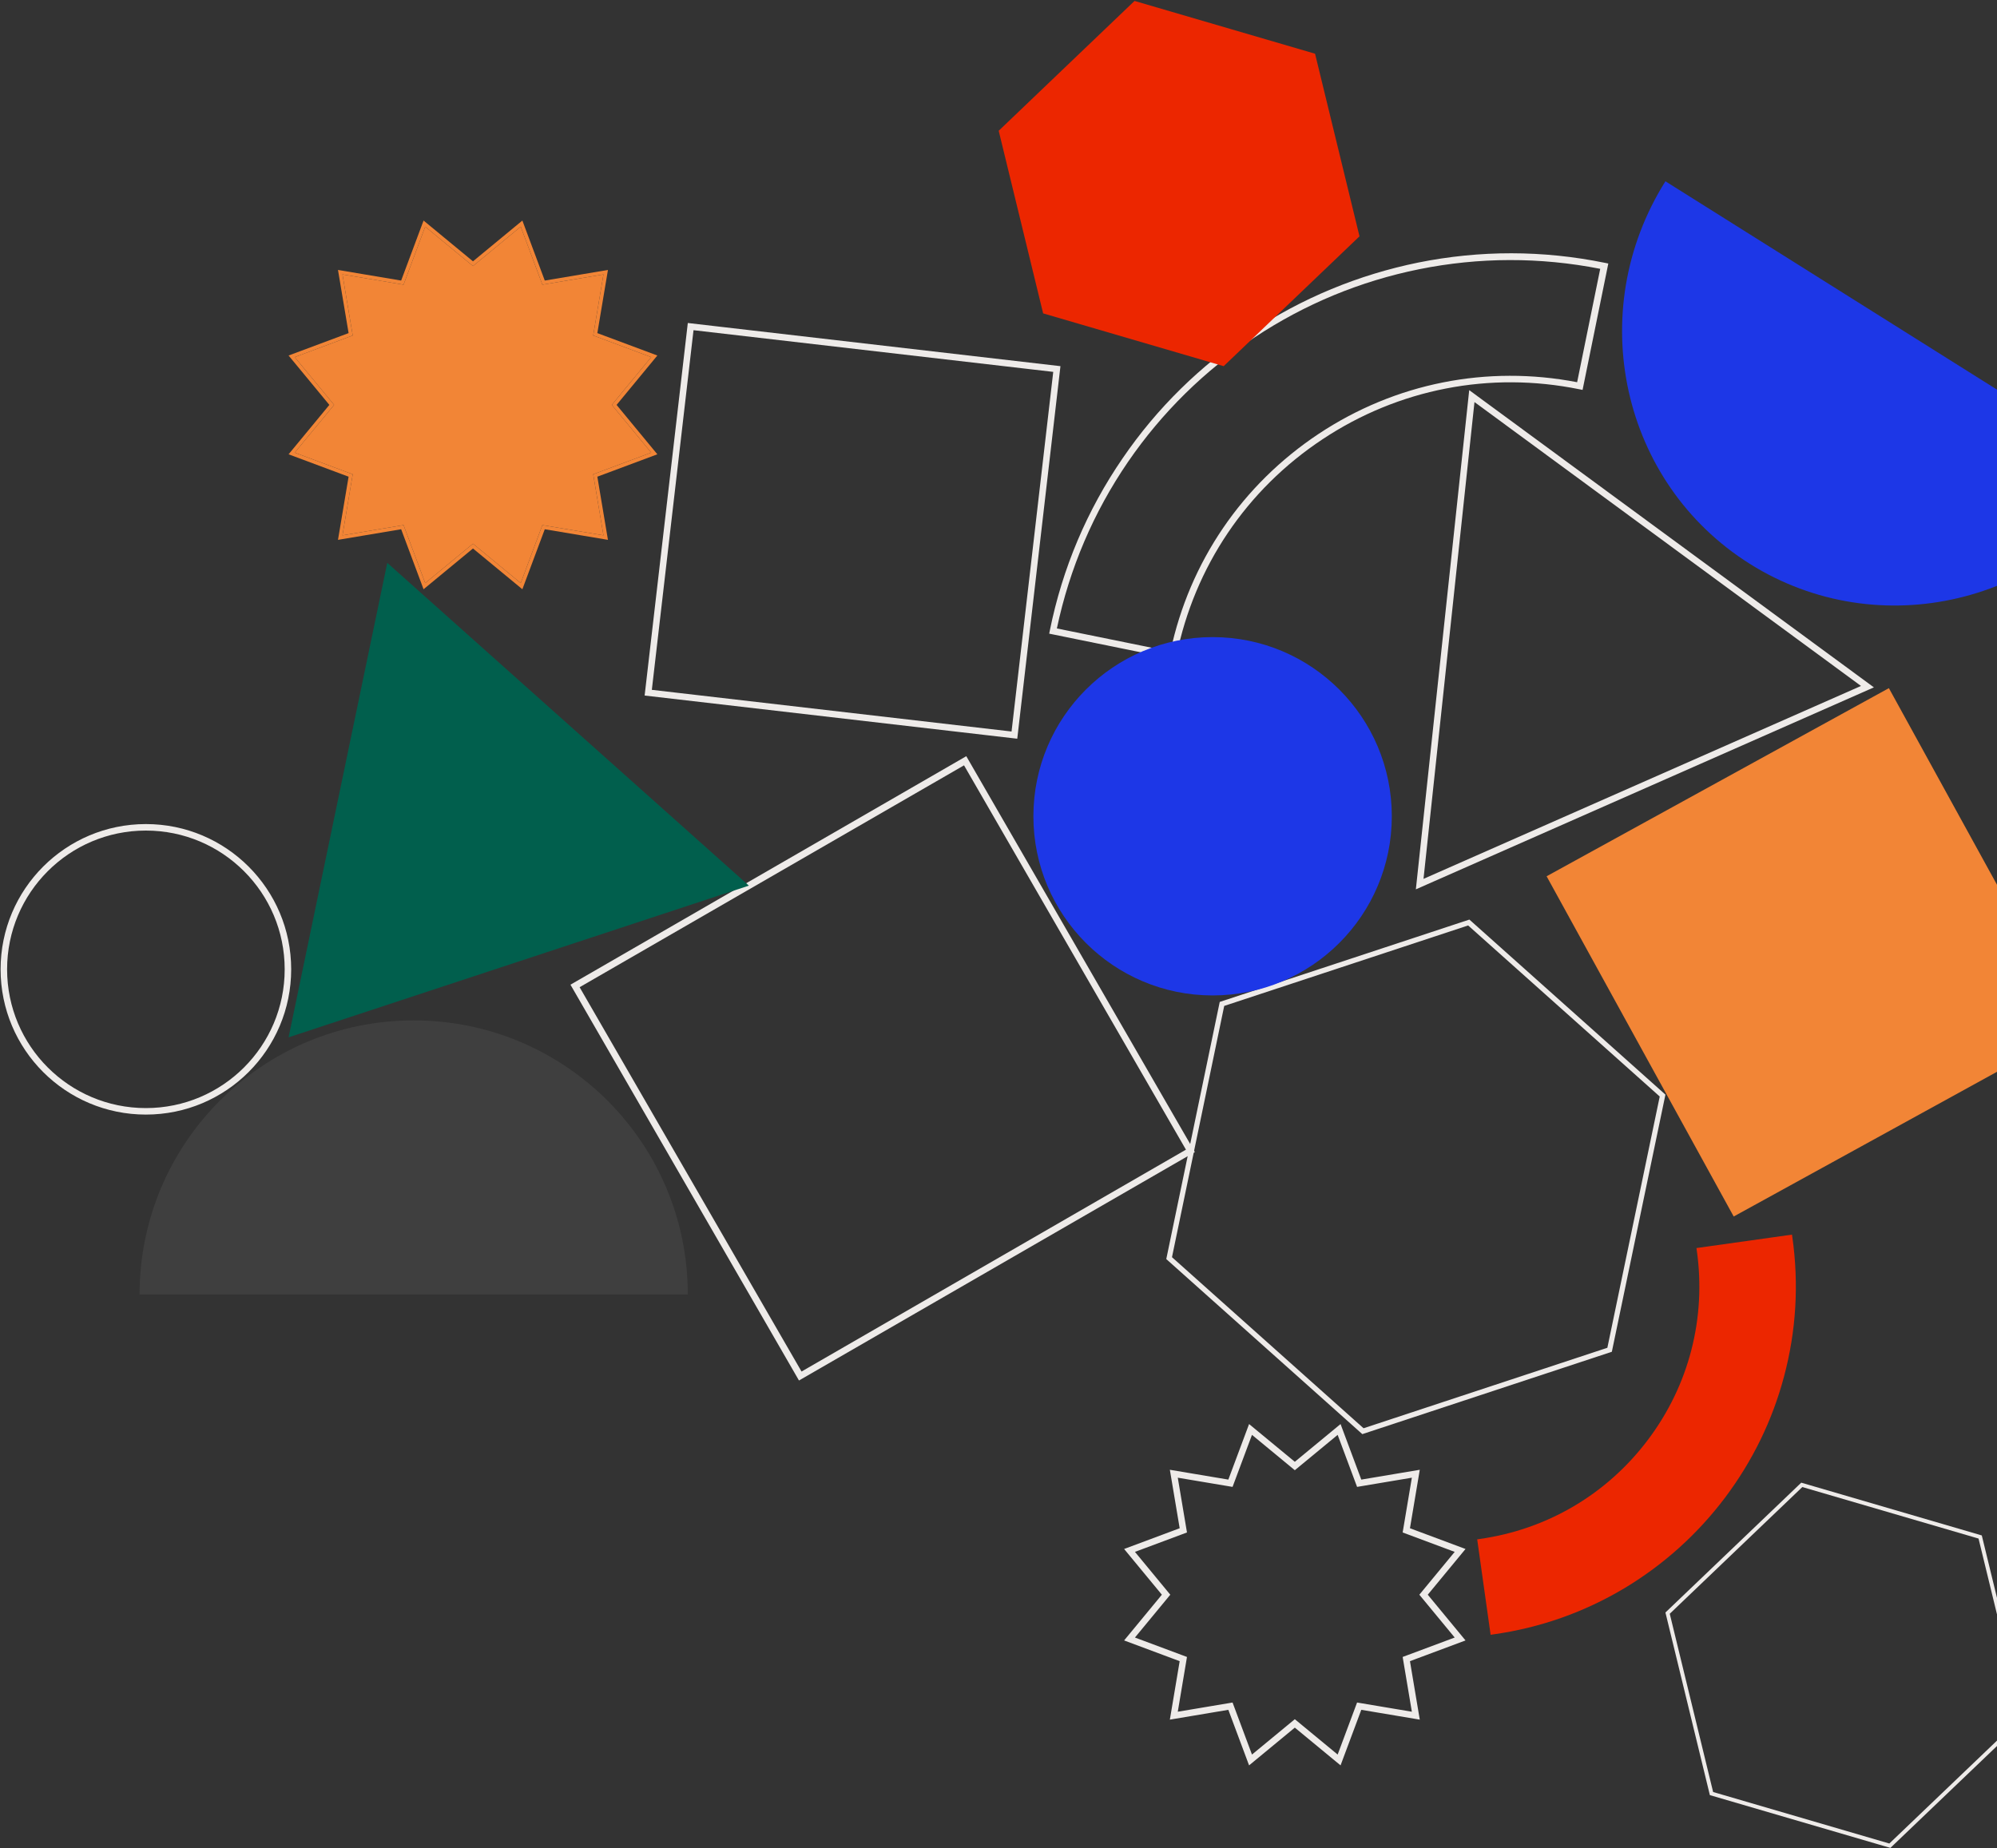
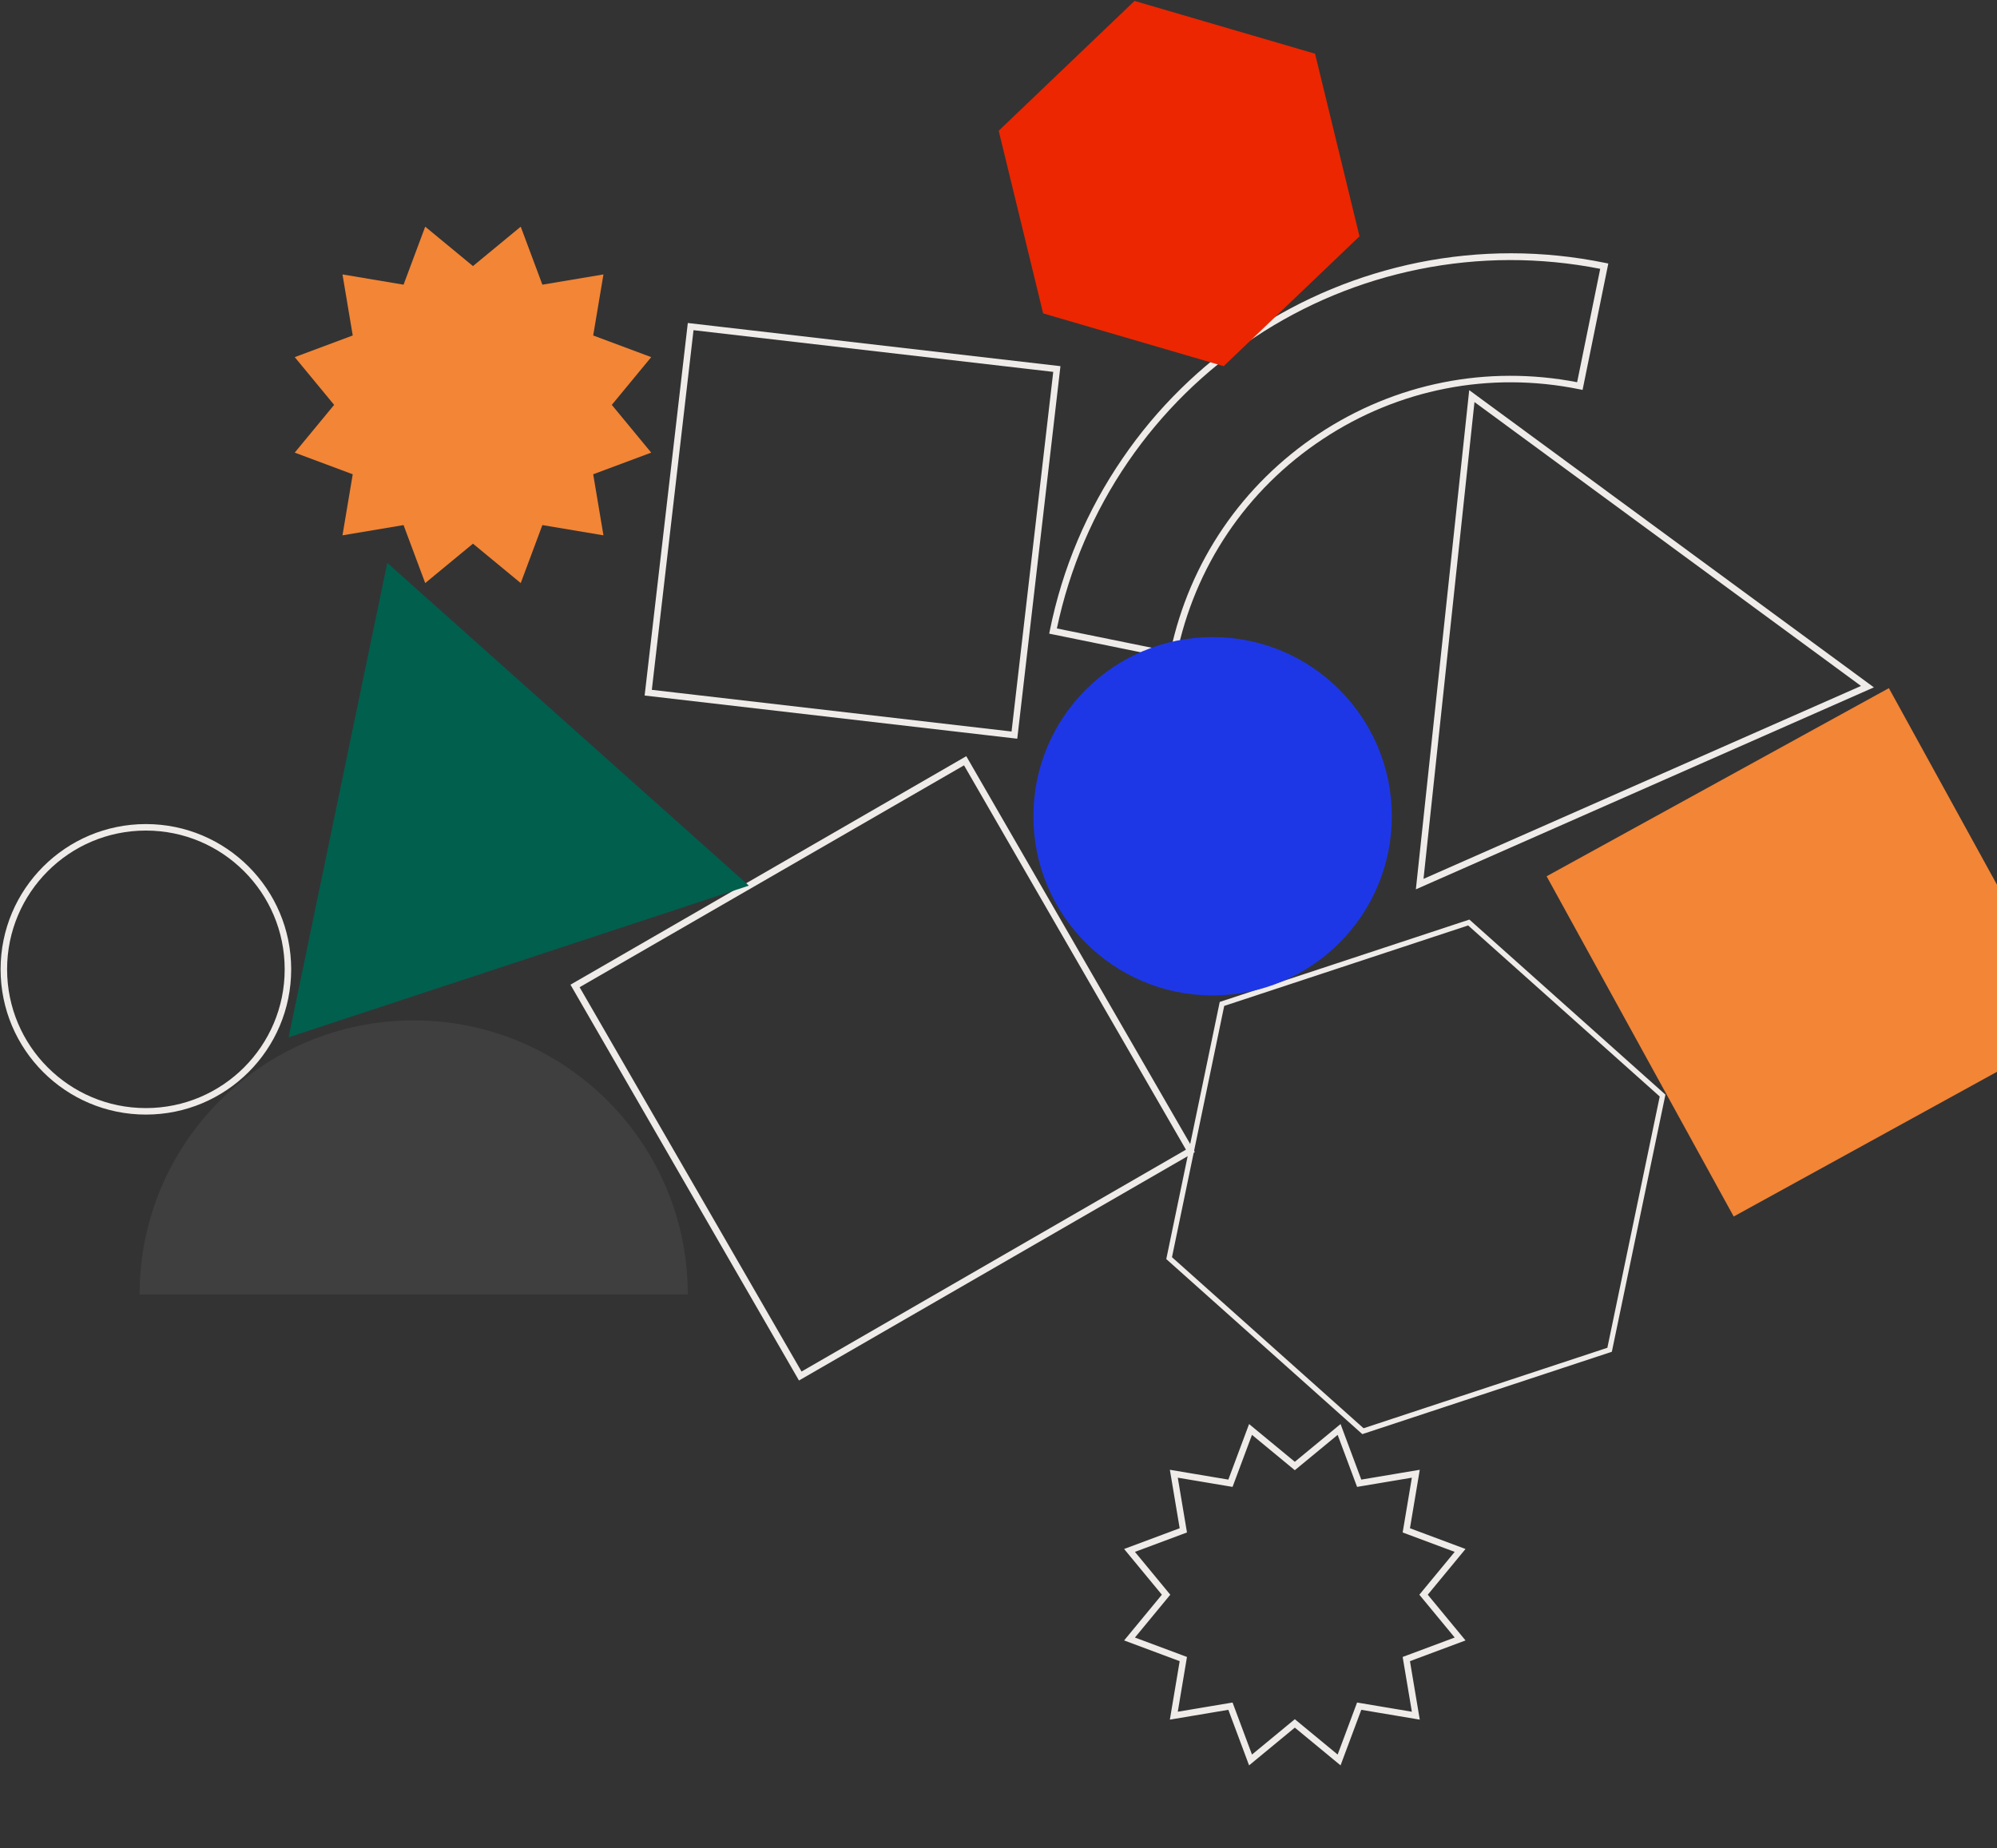
<svg xmlns="http://www.w3.org/2000/svg" width="768" height="711" viewBox="0 0 768 711" fill="none">
  <rect x="0" y="0" width="768" height="711" fill="#333333" stroke="none" />
  <path d="M452.114 253.64L403.498 243.743L403.753 242.468C408.599 218.543 418.037 196.25 431.759 176.253C444.972 156.919 461.653 140.595 481.242 127.586C500.831 114.629 522.41 105.702 545.366 101.008C569.138 96.213 593.318 96.213 617.244 101.11L618.519 101.366L608.622 149.981L607.347 149.726C572.964 142.737 537.867 149.573 508.636 168.958C479.355 188.343 459.409 217.982 452.42 252.365L452.165 253.64H452.114ZM406.508 241.754L450.124 250.63C457.47 216.094 477.722 186.405 507.157 166.867C536.643 147.328 571.893 140.34 606.531 147.022L615.407 103.406C592.247 98.866 568.781 98.917 545.774 103.559C523.124 108.15 501.903 116.925 482.569 129.729C463.235 142.533 446.859 158.653 433.8 177.681C420.536 197.066 411.354 218.594 406.457 241.703L406.508 241.754Z" fill="#EEEBE9" />
-   <path d="M652.452 480.077L689.16 474.916L689.298 475.878C691.855 493.937 690.771 511.992 686.097 529.5C681.616 546.413 673.941 562.072 663.391 576.121C652.828 590.135 639.859 601.806 624.863 610.84C609.318 620.149 592.288 626.182 574.216 628.703L573.255 628.842L568.094 592.134L569.055 591.995C595.014 588.338 618.026 574.766 633.775 553.82C649.56 532.861 656.212 507.011 652.554 481.052L652.416 480.09L652.452 480.077Z" fill="#EC2600" />
  <path d="M449.62 483.96L469.943 386.176L564.853 354.859L639.39 421.427L619.016 519.211L524.156 550.529L449.62 483.96Z" stroke="#EEEBE9" stroke-width="2" />
-   <path d="M505.743 20.663L436.314 0.359L384.076 50.301L401.166 120.547L470.595 140.85L522.832 90.908L505.743 20.663Z" fill="#EC2600" />
-   <path d="M692.929 571.171L761.527 591.231L778.411 660.635L726.8 709.979L658.202 689.918L641.317 620.515L692.929 571.171Z" stroke="#EEEBE9" stroke-width="1.5" />
+   <path d="M505.743 20.663L436.314 0.359L384.076 50.301L401.166 120.547L470.595 140.85L522.832 90.908L505.743 20.663" fill="#EC2600" />
  <path d="M466.339 382.908C504.402 382.908 535.258 352.052 535.258 313.989C535.258 275.926 504.402 245.07 466.339 245.07C428.276 245.07 397.42 275.926 397.42 313.989C397.42 352.052 428.276 382.908 466.339 382.908Z" fill="#1D37E7" />
  <path d="M110.732 372.865C110.732 403.034 86.276 427.491 56.106 427.491C25.937 427.491 1.48 403.034 1.48 372.865C1.48 342.696 25.937 318.239 56.106 318.239C86.276 318.239 110.732 342.696 110.732 372.865Z" stroke="#EEEBE9" stroke-width="2.5" />
  <path d="M53.68 497.926C53.68 439.735 100.864 392.508 159.098 392.508C217.331 392.508 264.516 439.692 264.516 497.926H53.722H53.68Z" fill="#3F3F3F" />
  <path d="M307.283 531.05L219.387 378.776L371.61 290.88L459.506 443.154L307.232 531.05H307.283ZM222.907 379.745L308.252 527.581L456.088 442.236L370.743 294.4L222.907 379.745Z" fill="#EEEBE9" />
  <path d="M249.295 266.453L265.613 125.629L406.437 141.948L390.118 282.771L249.295 266.453Z" stroke="#EEEBE9" stroke-width="2.5" />
  <path d="M148.936 216.502L110.982 399.028L287.998 340.669L148.936 216.502Z" fill="#015F4D" />
  <path d="M718.18 264.134L545.978 340.082L566.037 152.367L718.18 264.134Z" stroke="#EEEBE9" stroke-width="2.5" />
  <path d="M798.372 395.581L726.42 264.703L660.605 300.886L594.79 337.069L666.742 467.947L798.372 395.581Z" fill="#F28536" />
-   <path d="M819.604 182.314C788.062 232.499 722.4 247.978 672.935 216.889C623.471 185.799 608.944 119.92 640.487 69.735L819.604 182.314Z" fill="#1D37E7" />
-   <path d="M200.892 226.662L181.893 210.982L162.893 226.662L154.277 203.582L129.982 207.662L134.063 183.367L110.982 174.751L126.662 155.752L110.982 136.752L134.063 128.136L129.982 103.841L154.277 107.922L162.893 84.841L181.893 100.521L200.892 84.841L209.508 107.922L233.803 103.841L229.723 128.136L252.803 136.752L237.123 155.752L252.803 174.751L229.723 183.367L233.803 207.662L209.508 203.582L200.892 226.662ZM181.893 209.134L200.26 224.291L208.589 201.981L232.074 205.923L228.132 182.438L250.442 174.109L235.285 155.742L250.442 137.374L228.132 129.045L232.074 105.56L208.589 109.502L200.26 87.193L181.893 102.349L163.525 87.193L155.196 109.502L131.711 105.56L135.653 129.045L113.344 137.374L128.5 155.742L113.344 174.109L135.653 182.438L131.711 205.923L155.196 201.981L163.525 224.291L181.893 209.134Z" fill="#F28536" />
  <path d="M181.893 209.134L200.26 224.291L208.589 201.981L232.074 205.923L228.132 182.438L250.442 174.109L235.285 155.742L250.442 137.374L228.132 129.045L232.074 105.56L208.589 109.502L200.26 87.193L181.893 102.349L163.525 87.193L155.196 109.502L131.711 105.56L135.653 129.045L113.344 137.374L128.5 155.742L113.344 174.109L135.653 182.438L131.711 205.923L155.196 201.981L163.525 224.291L181.893 209.134Z" fill="#F28536" />
  <path d="M522.351 657.27L514.988 676.994L498.752 663.594L497.957 662.938L497.161 663.594L480.925 676.994L473.563 657.27L473.202 656.304L472.185 656.475L451.423 659.962L454.91 639.2L455.081 638.183L454.114 637.822L434.391 630.46L447.791 614.224L448.447 613.428L447.791 612.632L434.391 596.396L454.114 589.034L455.081 588.673L454.91 587.656L451.423 566.894L472.185 570.381L473.202 570.552L473.563 569.586L480.925 549.863L497.161 563.262L497.957 563.919L498.752 563.262L514.988 549.863L522.351 569.586L522.712 570.552L523.729 570.381L544.491 566.894L541.004 587.656L540.833 588.673L541.799 589.034L561.522 596.396L548.123 612.632L547.466 613.428L548.123 614.224L561.522 630.46L541.799 637.822L540.833 638.183L541.004 639.2L544.491 659.962L523.729 656.475L522.712 656.304L522.351 657.27Z" stroke="#EEEBE9" stroke-width="2.5" />
</svg>